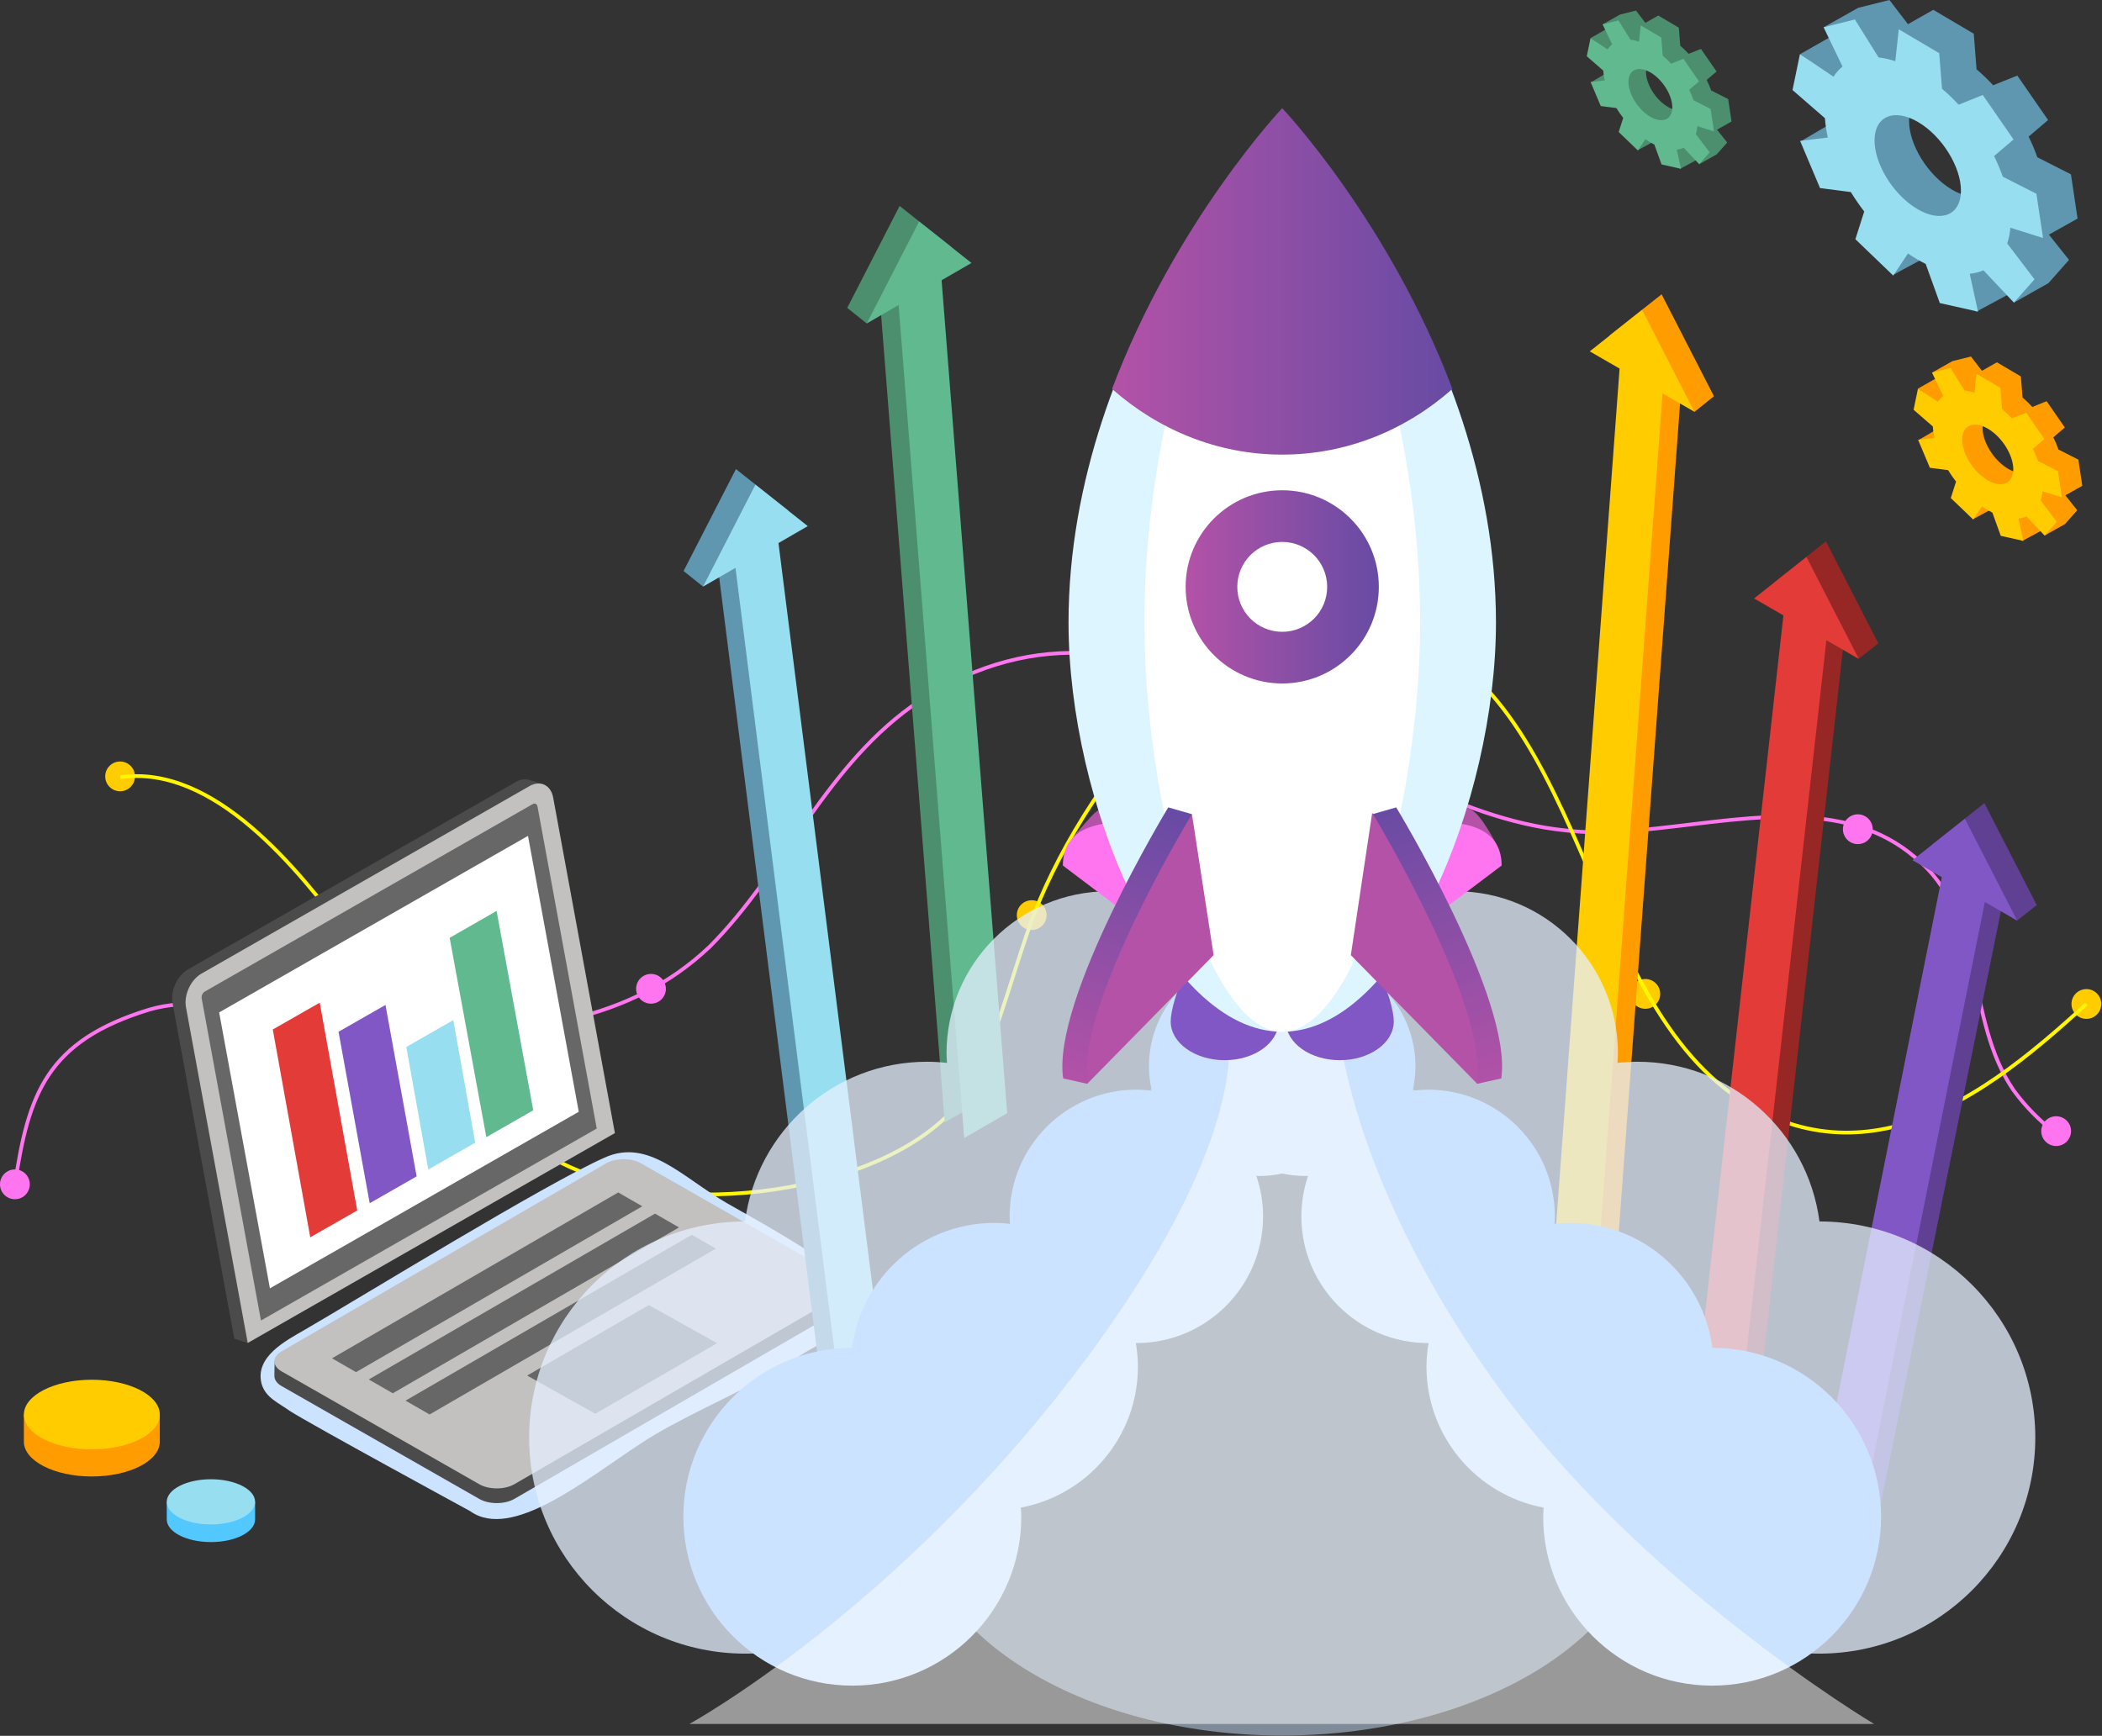
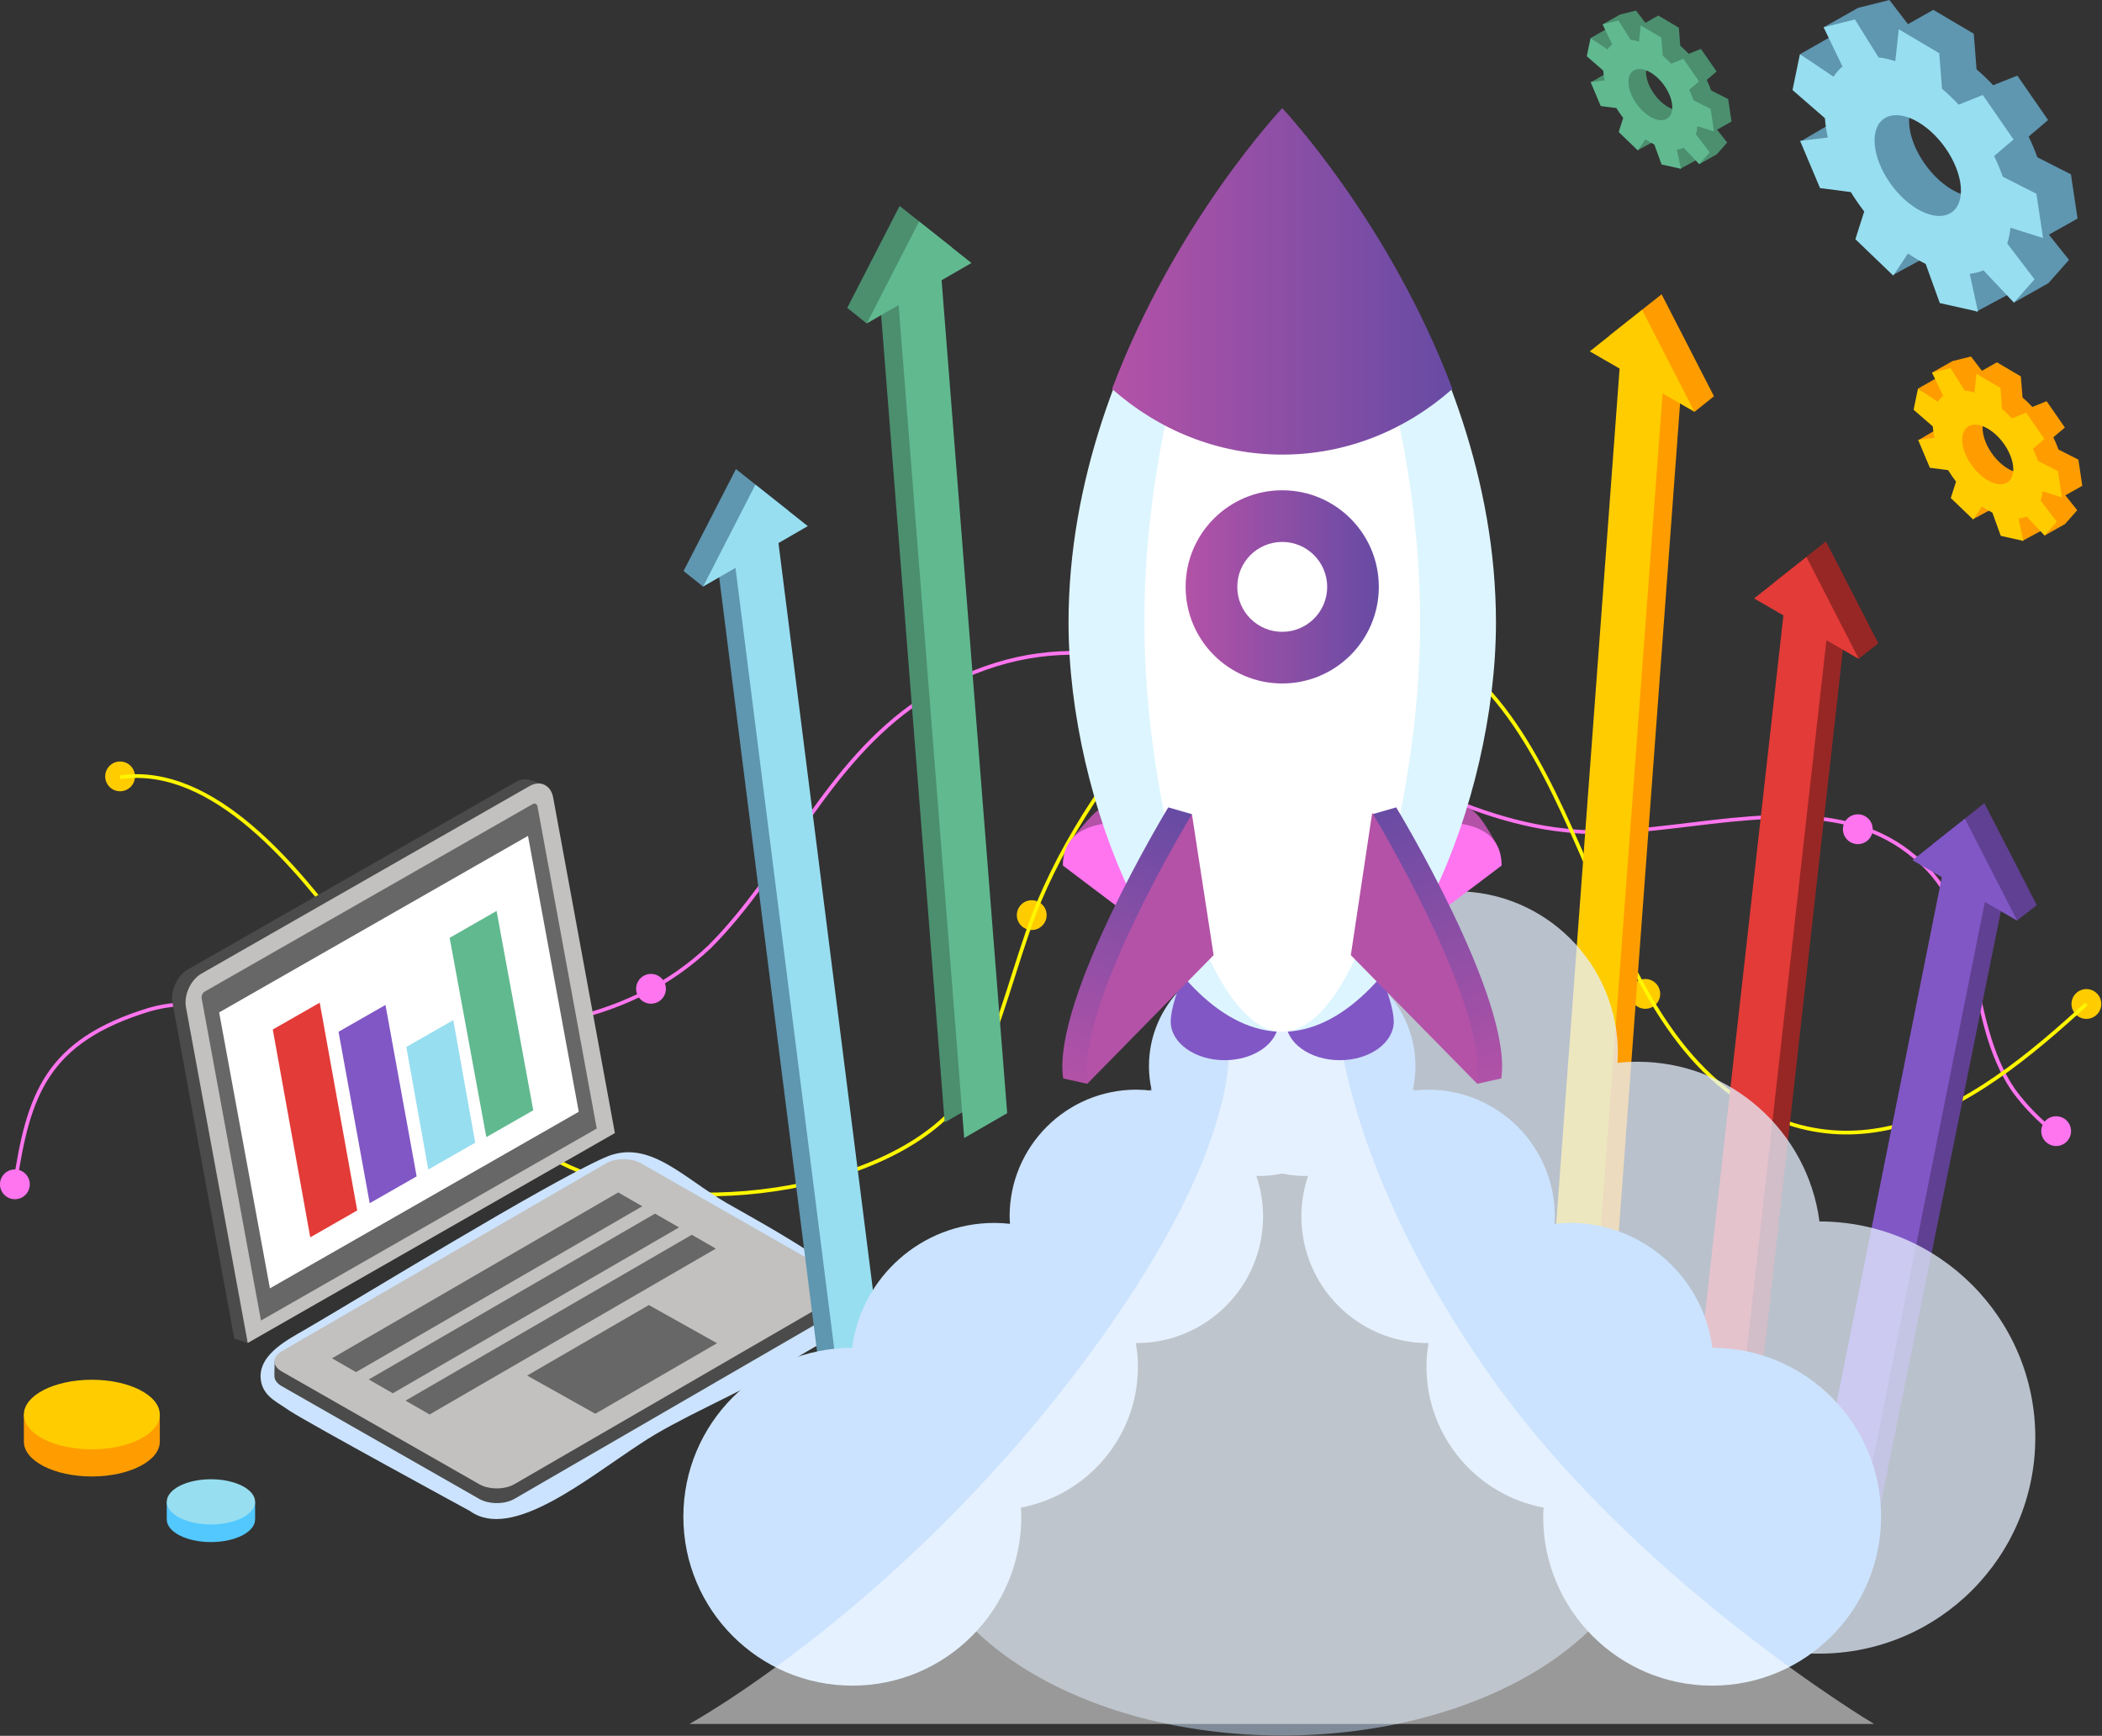
<svg xmlns="http://www.w3.org/2000/svg" width="563" height="465" viewBox="0 0 563 465" fill="none">
  <rect x="0" y="0" width="563" height="465" fill="#333333" stroke="none" />
  <path d="M3.996 317.25C7.596 293.249 12.392 278.86 40.002 270.455C60.403 264.452 90.416 277.654 110.817 277.654C140.821 276.457 168.431 274.054 190.028 253.653C210.439 233.242 221.238 204.445 246.445 187.644C310.061 146.832 360.475 216.441 419.285 222.444C442.871 225.387 473.685 213.855 497.917 221.43C503.293 223.109 508.34 225.725 512.914 229.643C532.119 245.248 526.116 272.858 539.318 292.062C542.56 296.501 546.382 300.304 550.648 303.652" stroke="#FF75EF" stroke-miterlimit="10" />
  <path d="M0 317.25C0 315.05 1.785 313.265 3.995 313.265C6.196 313.265 7.981 315.05 7.981 317.25C7.981 319.46 6.196 321.246 3.995 321.246C1.785 321.246 0 319.46 0 317.25Z" fill="#FF75EF" />
  <path d="M28.18 207.978C28.18 205.778 29.965 203.992 32.165 203.992C34.366 203.992 36.151 205.778 36.151 207.978C36.151 210.178 34.366 211.963 32.165 211.963C29.965 211.963 28.18 210.178 28.18 207.978Z" fill="#FFCC00" />
  <path d="M436.695 266.247C436.695 264.037 438.471 262.252 440.681 262.252C442.881 262.252 444.667 264.037 444.667 266.247C444.667 268.448 442.881 270.233 440.681 270.233C438.471 270.233 436.695 268.448 436.695 266.247Z" fill="#FFCC00" />
  <path d="M554.828 268.94C554.828 266.739 556.623 264.954 558.823 264.954C561.024 264.954 562.809 266.739 562.809 268.94C562.809 271.15 561.024 272.935 558.823 272.935C556.623 272.935 554.828 271.15 554.828 268.94Z" fill="#FFCC00" />
  <path d="M546.73 303.006C546.73 300.796 548.516 299.021 550.716 299.021C552.926 299.021 554.711 300.796 554.711 303.006C554.711 305.206 552.926 306.992 550.716 306.992C548.516 306.992 546.73 305.206 546.73 303.006Z" fill="#FF75EF" />
  <path d="M272.348 245.142C272.348 242.942 274.133 241.156 276.333 241.156C278.543 241.156 280.329 242.942 280.329 245.142C280.329 247.342 278.543 249.128 276.333 249.128C274.133 249.128 272.348 247.342 272.348 245.142Z" fill="#FFCC00" />
  <path d="M32.164 208.2C57.371 204.6 79.895 232.934 93.396 250.942C111.404 274.344 127.607 304.048 158.209 314.857C187.016 326.563 247.341 318.457 261.749 287.845C268.051 274.344 271.65 259.039 277.045 244.64C291.453 207.727 334.668 150.123 379.678 170.824C429.185 193.338 424.688 284.246 480.496 301.346C489.626 304.039 498.427 303.913 506.842 301.935C526.645 297.254 544.286 282.209 558.82 268.94" stroke="#FFF600" stroke-miterlimit="10" />
  <path d="M170.379 264.876C170.379 262.676 172.164 260.891 174.365 260.891C176.565 260.891 178.35 262.676 178.35 264.876C178.35 267.077 176.565 268.862 174.365 268.862C172.164 268.862 170.379 267.077 170.379 264.876Z" fill="#FF75EF" />
  <path d="M493.609 222.135C493.609 219.935 495.404 218.14 497.605 218.14C499.805 218.14 501.59 219.935 501.59 222.135C501.59 224.335 499.805 226.121 497.605 226.121C495.404 226.121 493.609 224.335 493.609 222.135Z" fill="#FF75EF" />
  <path d="M6.398 386.194C6.398 381.04 6.398 378.927 6.398 378.927L42.8 379.023C42.8 379.023 42.8 384.119 42.8 386.194C42.8 391.337 34.645 395.516 24.599 395.516C14.543 395.516 6.398 391.337 6.398 386.194Z" fill="#FF9D00" />
  <path d="M6.398 378.927C6.398 373.783 14.543 369.604 24.599 369.604C34.645 369.604 42.8 373.783 42.8 378.927C42.8 384.08 34.645 388.249 24.599 388.249C14.543 388.249 6.398 384.08 6.398 378.927Z" fill="#FFCC00" />
  <path d="M125.91 404.789C137.018 412.79 156.753 396.423 171.47 386.782C181.372 380.094 197.7 373.367 207.872 367.21C212.417 364.277 216.963 361.324 221.788 358.921C225.532 356.778 227.646 354.095 231.149 351.162C237.701 345.671 202.96 327.055 194.757 322.336C182.8 315.445 173.69 304.762 161.907 310.109C146.128 317.067 96.824 347.417 81.576 356.248C76.49 359.181 68.191 363.466 70.063 370.694C71.134 374.439 74.618 375.78 77.561 377.923C82.908 381.397 125.91 404.789 125.91 404.789Z" fill="#CBE3FE" />
  <path d="M62.758 358.622L46.217 268.698C45.609 265.388 47.471 261.325 50.357 259.675L138.195 209.454C139.46 208.73 140.714 208.586 141.776 208.923C143.146 209.358 145.539 210.101 145.539 210.101L161.096 302.388L66.357 359.751L62.758 358.622Z" fill="#4B4B4B" />
  <path d="M66.355 359.751L49.814 269.828C49.206 266.527 51.069 262.464 53.954 260.814L141.793 210.593C144.679 208.933 147.545 210.294 148.153 213.604L164.694 303.527L66.355 359.751Z" fill="#C2C1BF" />
  <path d="M54.843 265.62L142.682 215.399C143.251 215.071 143.83 215.35 143.956 215.997L159.831 302.311L69.898 353.738L54.013 267.434C53.897 266.778 54.274 265.948 54.843 265.62Z" fill="#676767" />
  <path d="M72.293 345.12L155.017 297.823L141.419 223.91L58.695 271.207L72.293 345.12Z" fill="white" />
  <path d="M226.537 344.407C226.537 344.407 226.575 347.495 226.575 348.47C226.575 349.444 225.939 350.419 224.655 351.172L137.772 401.518C135.195 403.014 130.987 403.024 128.401 401.547L75.439 371.312C74.185 370.598 73.538 369.653 73.5 368.707C73.461 367.703 73.586 364.547 73.586 364.547L162.303 315.581C164.87 314.095 169.088 314.085 171.674 315.552L226.537 344.407Z" fill="#4B4B4B" />
  <path d="M224.635 341.849C227.212 343.326 227.221 345.748 224.654 347.234L137.771 397.581C135.194 399.077 130.987 399.086 128.4 397.61L75.439 367.375C72.862 365.908 72.852 363.486 75.419 361.999L162.303 311.653C164.87 310.157 169.087 310.147 171.673 311.614L224.635 341.849Z" fill="#C2C1BF" />
  <path d="M172.032 323.137L95.359 367.568L88.922 363.862L165.585 319.432L172.032 323.137Z" fill="#676767" />
  <path d="M181.87 328.802L105.206 373.232L98.769 369.527L175.443 325.105L181.87 328.802Z" fill="#676767" />
  <path d="M191.727 334.476L115.064 378.907L108.617 375.201L185.29 330.771L191.727 334.476Z" fill="#676767" />
  <path d="M192.055 359.819L159.446 378.714L141.188 368.485L173.787 349.599L192.055 359.819Z" fill="#676767" />
  <path d="M120.434 251.222L133.008 244.022L142.832 297.428L130.258 304.618L120.434 251.222Z" fill="#61B990" />
  <path d="M90.672 276.39L103.246 269.2L111.594 315.127L99.019 322.316L90.672 276.39Z" fill="#8157C5" />
  <path d="M73.062 275.782L85.637 268.593L95.683 324.257L83.099 331.456L73.062 275.782Z" fill="#E33B38" />
  <path d="M108.824 280.463L121.408 273.264L127.286 306.104L114.711 313.294L108.824 280.463Z" fill="#97DEF0" />
  <path d="M231.516 364.518L203.288 141.293L211.144 136.767L197.112 125.659L183.09 152.96L188.311 157.139L192.393 152.806L219.993 371.167L231.516 364.518Z" fill="#5F96B0" />
  <path d="M236.725 368.687L208.507 145.472L216.353 140.936L202.331 129.828L188.309 157.139L196.994 152.121L225.212 375.346L236.725 368.687Z" fill="#97DEF0" />
  <path d="M264.549 294.031L246.976 70.892L254.976 66.28L240.954 55.172L226.922 82.473L232.143 86.652L235.8 81.855L253.026 300.68L264.549 294.031Z" fill="#4B8F6F" />
  <path d="M269.762 298.2L252.198 75.071L260.198 70.448L246.176 59.341L232.145 86.652L240.685 81.72L258.249 304.849L269.762 298.2Z" fill="#61B990" />
  <path d="M459.067 106.146L445.045 78.835L431.013 89.943L439.014 94.565L421.344 333.009L432.857 339.668L450.131 106.184L453.856 110.324L459.067 106.146Z" fill="#FF9D00" />
  <path d="M453.855 110.325L439.823 83.014L425.801 94.121L433.791 98.734L416.121 337.188L427.634 343.847L445.304 105.384L453.855 110.325Z" fill="#FFCC00" />
  <path d="M503.091 172.338L489.06 145.027L475.028 156.135L482.893 160.671L459.52 369.063L471.033 375.712L493.759 172.618L497.861 176.44L503.091 172.338Z" fill="#972725" />
  <path d="M497.869 176.517L483.837 149.206L469.815 160.314L477.67 164.85L454.297 373.242L465.81 379.891L489.183 171.499L497.869 176.517Z" fill="#E33B38" />
  <path d="M545.524 242.458L531.492 215.147L517.47 226.255L525.326 230.791L488.934 412.538L500.447 419.188L536.192 242.738L540.293 246.56L545.524 242.458Z" fill="#604092" />
  <path d="M540.301 246.637L526.279 219.326L512.247 230.434L520.103 234.97L483.711 416.707L495.224 423.357L531.626 241.619L540.301 246.637Z" fill="#8157C5" />
  <path fill-rule="evenodd" clip-rule="evenodd" d="M548.783 62.854L554.168 69.619L548.648 75.853L539.403 81.064C539.403 81.064 538.149 67.997 536.826 68.132L539.027 78.265L529.309 83.506L521.193 72.031C520.411 71.645 523.451 64.687 522.65 64.205C521.852 63.735 521.064 63.23 520.286 62.69L516.348 68.615L507.248 73.537L506.186 58.868L499.161 51.35C497.861 49.665 496.664 47.928 495.571 46.139L496.729 45.174L482.234 37.897L491.392 32.522L498.813 31.634C498.414 29.872 498.157 28.144 498.041 26.452L482.176 14.485L491.344 9.274L500.338 15.335C501.014 14.273 488.429 7.315 488.429 7.315L497.684 2.104L506.061 0L511.031 6.475L517.815 2.635L528.653 9.033L529.405 18.567C530.949 19.886 532.429 21.308 533.844 22.833L540.32 20.247L548.561 32.155L543.35 36.595C544.251 38.428 545.026 40.272 545.676 42.124L554.68 46.699L556.456 58.55L548.783 62.854ZM534.472 45.975C534.539 39.548 529.415 31.277 523.017 27.494C516.618 23.721 511.397 25.873 511.33 32.31C511.262 38.727 516.387 46.998 522.785 50.781C529.174 54.554 534.404 52.402 534.472 45.975Z" fill="#5F96B0" />
  <path fill-rule="evenodd" clip-rule="evenodd" d="M537.613 65.218L544.928 74.82L539.408 81.064L531.243 72.417C530.118 72.899 528.895 73.208 527.576 73.343L529.786 83.476L519.557 81.189L515.774 70.699C514.995 70.32 514.207 69.892 513.409 69.416C512.605 68.946 511.814 68.441 511.035 67.9L507.088 73.826L496.946 64.079L499.31 56.648C498.017 54.969 496.82 53.235 495.72 51.446L487.478 50.385L482.142 37.743L489.563 36.836C489.164 35.073 488.907 33.349 488.791 31.663L480.105 24.116L482.094 14.485L491.088 20.546C491.763 19.478 492.567 18.57 493.5 17.824L488.434 7.315L496.811 5.211L503.16 15.383C504.589 15.537 506.081 15.871 507.638 16.386L508.565 7.846L519.402 14.244L520.155 23.779C521.705 25.097 523.188 26.519 524.604 28.044L531.07 25.448L539.311 37.366L534.1 41.806C535.001 43.633 535.776 45.473 536.426 47.326L545.43 51.9L547.215 63.76L538.472 61.01C538.33 62.548 538.044 63.95 537.613 65.218ZM525.221 51.186C525.289 44.759 520.165 36.478 513.776 32.715C507.378 28.932 502.147 31.084 502.08 37.511C502.022 43.938 507.146 52.218 513.535 55.992C519.933 59.765 525.164 57.613 525.221 51.186Z" fill="#97DEF0" />
  <path fill-rule="evenodd" clip-rule="evenodd" d="M553.188 132.684L556.363 136.68L553.101 140.376L547.629 143.464C547.629 143.464 546.886 135.734 546.104 135.811L547.407 141.804L541.656 144.902L536.859 138.118C536.396 137.886 538.191 133.775 537.718 133.485C537.248 133.209 536.782 132.913 536.319 132.597L533.983 136.101L528.608 139.005L527.981 130.33L523.821 125.871C523.049 124.88 522.342 123.854 521.698 122.793L522.374 122.223L513.804 117.919L519.218 114.744L523.619 114.213C523.381 113.171 523.226 112.148 523.156 111.144L513.766 104.071L519.189 100.992L524.516 104.572C524.912 103.935 517.471 99.824 517.471 99.824L522.943 96.736L527.904 95.501L530.837 99.332L534.852 97.055L541.269 100.838L541.713 106.483C542.627 107.262 543.505 108.105 544.348 109.012L548.17 107.477L553.053 114.522L549.965 117.147C550.499 118.234 550.959 119.325 551.345 120.419L556.672 123.121L557.724 130.137L553.188 132.684ZM544.715 122.696C544.753 118.894 541.723 114.001 537.94 111.772C534.157 109.533 531.059 110.807 531.021 114.609C530.992 118.411 534.012 123.304 537.795 125.543C541.578 127.772 544.676 126.508 544.715 122.696Z" fill="#FF9D00" />
  <path fill-rule="evenodd" clip-rule="evenodd" d="M546.567 134.084L550.89 139.768L547.628 143.464L542.793 138.35C542.131 138.633 541.41 138.813 540.632 138.89L541.934 144.893L535.884 143.542L533.645 137.327C533.188 137.102 532.721 136.847 532.245 136.564C531.769 136.288 531.3 135.992 530.836 135.677L528.511 139.18L522.498 133.409L523.907 129.018C523.135 128.02 522.424 126.991 521.775 125.93L516.901 125.312L513.745 117.823L518.136 117.292C517.898 116.25 517.747 115.23 517.683 114.233L512.539 109.765L513.716 104.071L519.043 107.652C519.442 107.021 519.915 106.484 520.462 106.04L517.47 99.825L522.421 98.58L526.185 104.602C527.028 104.692 527.909 104.888 528.829 105.191L529.379 100.143L535.797 103.926L536.231 109.562C537.151 110.347 538.029 111.19 538.866 112.091L542.697 110.556L547.57 117.611L544.492 120.236C545.019 121.317 545.479 122.404 545.872 123.498L551.199 126.209L552.251 133.225L547.078 131.594C546.988 132.508 546.818 133.338 546.567 134.084ZM539.242 125.785C539.281 121.982 536.241 117.08 532.458 114.851C528.675 112.622 525.586 113.886 525.548 117.698C525.509 121.5 528.54 126.393 532.323 128.622C536.106 130.851 539.203 129.587 539.242 125.785Z" fill="#FFCC00" />
  <path fill-rule="evenodd" clip-rule="evenodd" d="M459.885 34.742L462.616 38.178L459.818 41.343L455.118 43.987C455.118 43.987 454.471 37.358 453.806 37.425L454.925 42.569L449.994 45.232L445.873 39.403C445.468 39.21 447.012 35.669 446.606 35.427C446.201 35.189 445.802 34.935 445.41 34.665L443.402 37.666L438.789 40.166L438.249 32.725L434.678 28.894C434.022 28.038 433.414 27.157 432.854 26.25L433.443 25.767L426.08 22.061L430.731 19.34L434.505 18.887C434.299 17.992 434.167 17.114 434.109 16.252L426.051 10.182L430.712 7.528L435.277 10.606C435.624 10.076 429.235 6.534 429.235 6.534L433.926 3.89L438.181 2.828L440.7 6.119L444.155 4.16L449.656 7.412L450.042 12.257C450.827 12.926 451.576 13.646 452.29 14.418L455.581 13.106L459.77 19.157L457.116 21.405C457.579 22.338 457.975 23.274 458.303 24.214L462.877 26.539L463.774 32.552L459.885 34.742ZM452.619 26.173C452.647 22.911 450.042 18.703 446.799 16.792C443.547 14.872 440.903 15.963 440.864 19.224C440.835 22.486 443.431 26.694 446.684 28.605C449.926 30.535 452.59 29.434 452.619 26.173Z" fill="#4B8F6F" />
  <path fill-rule="evenodd" clip-rule="evenodd" d="M454.212 35.939L457.918 40.813L455.119 43.988L450.969 39.597C450.397 39.841 449.776 39.999 449.107 40.07L450.226 45.213L445.034 44.055L443.104 38.728C442.712 38.535 442.316 38.316 441.917 38.072C441.506 37.834 441.1 37.58 440.701 37.31L438.704 40.321L433.55 35.36L434.757 31.587C434.1 30.738 433.492 29.856 432.933 28.943L428.744 28.412L426.033 21.985L429.806 21.531C429.6 20.637 429.468 19.762 429.41 18.906L425 15.065L426.013 10.182L430.578 13.251C430.919 12.71 431.327 12.251 431.804 11.871L429.237 6.534L433.483 5.473L436.716 10.636C437.436 10.713 438.192 10.883 438.984 11.147L439.456 6.804L444.957 10.057L445.343 14.901C446.128 15.57 446.878 16.291 447.592 17.063L450.883 15.75L455.071 21.801L452.427 24.05C452.877 24.983 453.269 25.919 453.604 26.858L458.169 29.184L459.086 35.206L454.637 33.806C454.572 34.585 454.431 35.296 454.212 35.939ZM447.91 28.817C447.939 25.555 445.343 21.357 442.101 19.427C438.848 17.516 436.195 18.607 436.166 21.869C436.127 25.14 438.733 29.338 441.985 31.259C445.227 33.169 447.881 32.079 447.91 28.817Z" fill="#61B990" />
  <path opacity="0.75" d="M487.328 327.199C484.162 303.072 463.568 284.418 438.583 284.418C436.769 284.424 434.98 284.527 433.217 284.727C433.266 283.878 433.343 283.028 433.343 282.169C433.343 258.198 413.907 238.752 389.925 238.752C365.944 238.752 346.508 258.198 346.508 282.169C346.508 306.151 365.944 325.587 389.925 325.587C389.977 325.581 390.032 325.577 390.089 325.577C389.655 328.202 389.375 330.885 389.375 333.626C389.375 357.675 406.64 377.661 429.434 381.946C429.383 382.988 429.357 384.034 429.357 385.082C429.357 417.054 455.269 442.975 487.241 442.975C519.213 442.975 545.134 417.054 545.134 385.082C545.134 353.139 519.261 327.237 487.328 327.199Z" fill="#E5F0FE" />
  <path opacity="0.75" d="M332.051 232.683C332.051 248.374 344.77 261.094 360.462 261.094C376.153 261.094 388.873 248.374 388.873 232.683C388.873 216.991 376.153 204.271 360.462 204.271C344.77 204.271 332.051 216.991 332.051 232.683Z" fill="#E5F0FE" />
-   <path opacity="0.75" d="M340.362 282.169C340.362 258.198 320.917 238.752 296.945 238.752C272.963 238.752 253.518 258.198 253.518 282.169C253.518 283.028 253.595 283.878 253.643 284.727C251.88 284.527 250.095 284.424 248.287 284.418C223.292 284.418 202.708 303.072 199.543 327.199C167.609 327.237 141.727 353.139 141.727 385.082C141.727 417.054 167.648 442.975 199.62 442.975C231.592 442.975 257.503 417.054 257.503 385.082C257.503 384.034 257.478 382.991 257.426 381.955C280.23 377.661 297.485 357.675 297.485 333.626C297.485 330.885 297.205 328.202 296.771 325.577C296.823 325.577 296.881 325.581 296.945 325.587C320.917 325.587 340.362 306.151 340.362 282.169Z" fill="#E5F0FE" />
  <path opacity="0.75" d="M354.81 232.683C354.81 248.374 342.091 261.094 326.399 261.094C310.717 261.094 297.988 248.374 297.988 232.683C297.988 216.991 310.717 204.271 326.399 204.271C342.091 204.271 354.81 216.991 354.81 232.683Z" fill="#E5F0FE" />
  <path d="M458.646 361.044C456.176 342.177 440.079 327.595 420.536 327.595C419.121 327.602 417.725 327.682 416.348 327.837C416.387 327.171 416.445 326.514 416.445 325.839C416.445 307.098 401.255 291.898 382.504 291.898C381.095 291.905 379.712 291.995 378.354 292.168C378.837 290.065 379.117 287.874 379.117 285.616C379.117 269.374 365.953 256.191 349.712 256.191C333.47 256.191 320.297 269.374 320.297 285.616C320.297 301.857 333.47 315.021 349.712 315.021C349.93 315.014 350.146 315.005 350.358 314.992C349.21 318.398 348.563 322.037 348.563 325.839C348.563 344.58 363.753 359.78 382.504 359.78C382.542 359.773 382.584 359.77 382.629 359.77C382.292 361.826 382.07 363.92 382.07 366.062C382.07 384.881 395.6 400.524 413.443 403.853C413.405 404.664 413.328 405.465 413.328 406.285C413.328 431.28 433.584 451.546 458.579 451.546C483.573 451.546 503.83 431.28 503.83 406.285C503.83 381.31 483.602 361.073 458.646 361.044Z" fill="#CBE3FE" />
  <path d="M337.149 256.191C320.908 256.191 307.735 269.374 307.735 285.616C307.735 287.874 308.005 290.055 308.497 292.168C307.14 291.995 305.76 291.905 304.357 291.898C285.616 291.898 270.416 307.098 270.416 325.839C270.416 326.514 270.484 327.171 270.513 327.837C269.136 327.682 267.74 327.602 266.325 327.595C246.792 327.595 230.695 342.177 228.224 361.044C203.259 361.073 183.031 381.31 183.031 406.285C183.031 431.28 203.288 451.546 228.292 451.546C253.277 451.546 273.543 431.28 273.543 406.285C273.543 405.465 273.456 404.664 273.418 403.853C291.261 400.514 304.782 384.881 304.782 366.062C304.782 363.92 304.56 361.826 304.222 359.77C304.267 359.77 304.312 359.773 304.357 359.78C323.108 359.78 338.298 344.58 338.298 325.839C338.298 322.037 337.651 318.398 336.493 314.992C336.712 315.005 336.931 315.014 337.149 315.021C353.401 315.021 366.564 301.857 366.564 285.616C366.564 269.374 353.401 256.191 337.149 256.191Z" fill="#CBE3FE" />
  <g style="mix-blend-mode:multiply" opacity="0.5">
    <path d="M278.14 356.759C278.037 355.846 277.982 354.926 277.976 353.999C277.976 339.186 290.328 326.196 308.886 318.901C304.833 314.886 302.449 310.138 302.449 305.023C302.449 290.721 320.805 279.141 343.435 279.141C366.075 279.141 384.421 290.721 384.421 305.023C384.421 310.138 382.037 314.896 377.984 318.901C396.542 326.196 408.894 339.186 408.894 353.999C408.888 354.926 408.833 355.846 408.73 356.759C428.861 368.108 441.551 384.601 441.551 402.976C441.551 437.187 397.622 464.912 343.435 464.912C289.247 464.912 245.328 437.187 245.328 402.976C245.328 384.601 258.009 368.108 278.14 356.759Z" fill="#CBE3FE" />
  </g>
  <path opacity="0.5" d="M501.943 461.804H184.664C184.664 461.804 240.618 431.048 289.719 365.599C338.811 300.149 328.331 272.8 328.331 272.8H358.286C358.286 272.8 360.091 313.168 399.098 368.494C438.105 423.811 501.943 461.804 501.943 461.804Z" fill="white" />
  <path d="M373.312 273.649C373.302 267.936 366.836 250.362 358.865 250.362C350.884 250.362 344.418 267.936 344.418 273.649C344.418 279.362 350.884 284.004 358.865 284.004C366.836 284.004 373.302 279.362 373.312 273.649Z" fill="#8157C5" />
  <path d="M342.456 273.649C342.456 267.936 335.981 250.362 328 250.362C320.028 250.362 313.562 267.936 313.562 273.649C313.562 279.362 320.028 284.004 328.009 284.004C335.981 284.004 342.456 279.362 342.456 273.649Z" fill="#8157C5" />
  <path d="M322.857 219.384V254.444L287.16 224.624C287.16 224.624 290.75 220.166 293.018 217.956C300.391 210.766 322.857 219.384 322.857 219.384Z" fill="#B352A7" />
  <path d="M319.74 223.272L319.75 258.342L284.68 231.861C284.68 212.493 319.74 223.272 319.74 223.272Z" fill="#FF75EF" />
  <path d="M364.004 219.384V254.444L400.801 226.149C400.801 226.149 397.674 220.166 395.407 217.956C388.034 210.766 364.004 219.384 364.004 219.384Z" fill="#B352A7" />
  <path d="M367.121 223.272V258.342L402.191 231.861C402.191 212.493 367.121 223.272 367.121 223.272Z" fill="#FF75EF" />
  <path d="M286.195 166.77C286.195 89.865 343.432 29.434 343.432 29.434C343.432 29.434 400.679 89.865 400.679 166.77C400.679 214.752 375.047 276.389 343.432 276.389C311.817 276.389 286.195 214.752 286.195 166.77Z" fill="#DDF5FE" />
  <path d="M306.508 166.77C306.508 89.865 343.431 29.434 343.431 29.434C343.431 29.434 380.363 89.865 380.363 166.77C380.363 214.752 363.832 276.389 343.431 276.389C323.039 276.389 306.508 214.752 306.508 166.77Z" fill="white" />
  <path d="M297.852 104.187C310.281 115.178 326.137 121.779 343.431 121.779C360.724 121.779 376.58 115.178 389.01 104.187C372.044 59.215 343.431 28.971 343.431 28.971C343.431 28.971 314.827 59.215 297.852 104.187Z" fill="url(#paint0_linear_1_51391)" />
  <path d="M369.304 157.206C369.304 171.498 357.714 183.079 343.432 183.089C329.139 183.079 317.559 171.498 317.559 157.206C317.559 142.923 329.139 131.333 343.432 131.333C357.714 131.333 369.304 142.923 369.304 157.206Z" fill="url(#paint1_linear_1_51391)" />
  <path d="M355.472 157.216C355.472 163.865 350.078 169.25 343.429 169.25C336.779 169.25 331.395 163.865 331.395 157.206C331.395 150.557 336.779 145.172 343.429 145.172C350.078 145.172 355.472 150.567 355.472 157.216Z" fill="white" />
  <path d="M373.959 216.277L367.609 218.101L395.663 290.325L402.1 288.888C405.246 267.811 373.959 216.277 373.959 216.277Z" fill="url(#paint2_linear_1_51391)" />
  <path d="M367.531 217.715L361.809 255.863L395.662 290.325C398.808 269.258 367.531 217.715 367.531 217.715Z" fill="#B352A7" />
  <path d="M312.907 216.277L319.248 218.101L291.203 290.325L284.767 288.888C281.611 267.821 312.907 216.277 312.907 216.277Z" fill="url(#paint3_linear_1_51391)" />
  <path d="M319.248 218.102L325.057 255.864L291.203 290.326C288.057 269.259 319.248 218.102 319.248 218.102Z" fill="#B352A7" />
  <path d="M44.664 407.029C44.664 403.69 44.664 402.31 44.664 402.31L68.327 402.377C68.327 402.377 68.327 405.687 68.327 407.029C68.327 410.377 63.029 413.089 56.495 413.089C49.962 413.089 44.664 410.377 44.664 407.029Z" fill="#52C8FF" />
  <path d="M44.664 402.31C44.664 398.971 49.962 396.259 56.495 396.259C63.029 396.259 68.327 398.971 68.327 402.31C68.327 405.658 63.029 408.37 56.495 408.37C49.962 408.37 44.664 405.658 44.664 402.31Z" fill="#97DEF0" />
  <defs>
    <linearGradient id="paint0_linear_1_51391" x1="297.854" y1="28.975" x2="389.008" y2="28.975" gradientUnits="userSpaceOnUse">
      <stop stop-color="#B352A7" />
      <stop offset="1" stop-color="#674BA4" />
    </linearGradient>
    <linearGradient id="paint1_linear_1_51391" x1="317.561" y1="131.336" x2="369.306" y2="131.336" gradientUnits="userSpaceOnUse">
      <stop stop-color="#B352A7" />
      <stop offset="1" stop-color="#674BA4" />
    </linearGradient>
    <linearGradient id="paint2_linear_1_51391" x1="449.809" y1="182.091" x2="481.373" y2="258.251" gradientUnits="userSpaceOnUse">
      <stop stop-color="#674BA4" />
      <stop offset="1" stop-color="#B352A7" />
    </linearGradient>
    <linearGradient id="paint3_linear_1_51391" x1="397.213" y1="252.45" x2="366.313" y2="324.245" gradientUnits="userSpaceOnUse">
      <stop stop-color="#674BA4" />
      <stop offset="1" stop-color="#B352A7" />
    </linearGradient>
  </defs>
</svg>